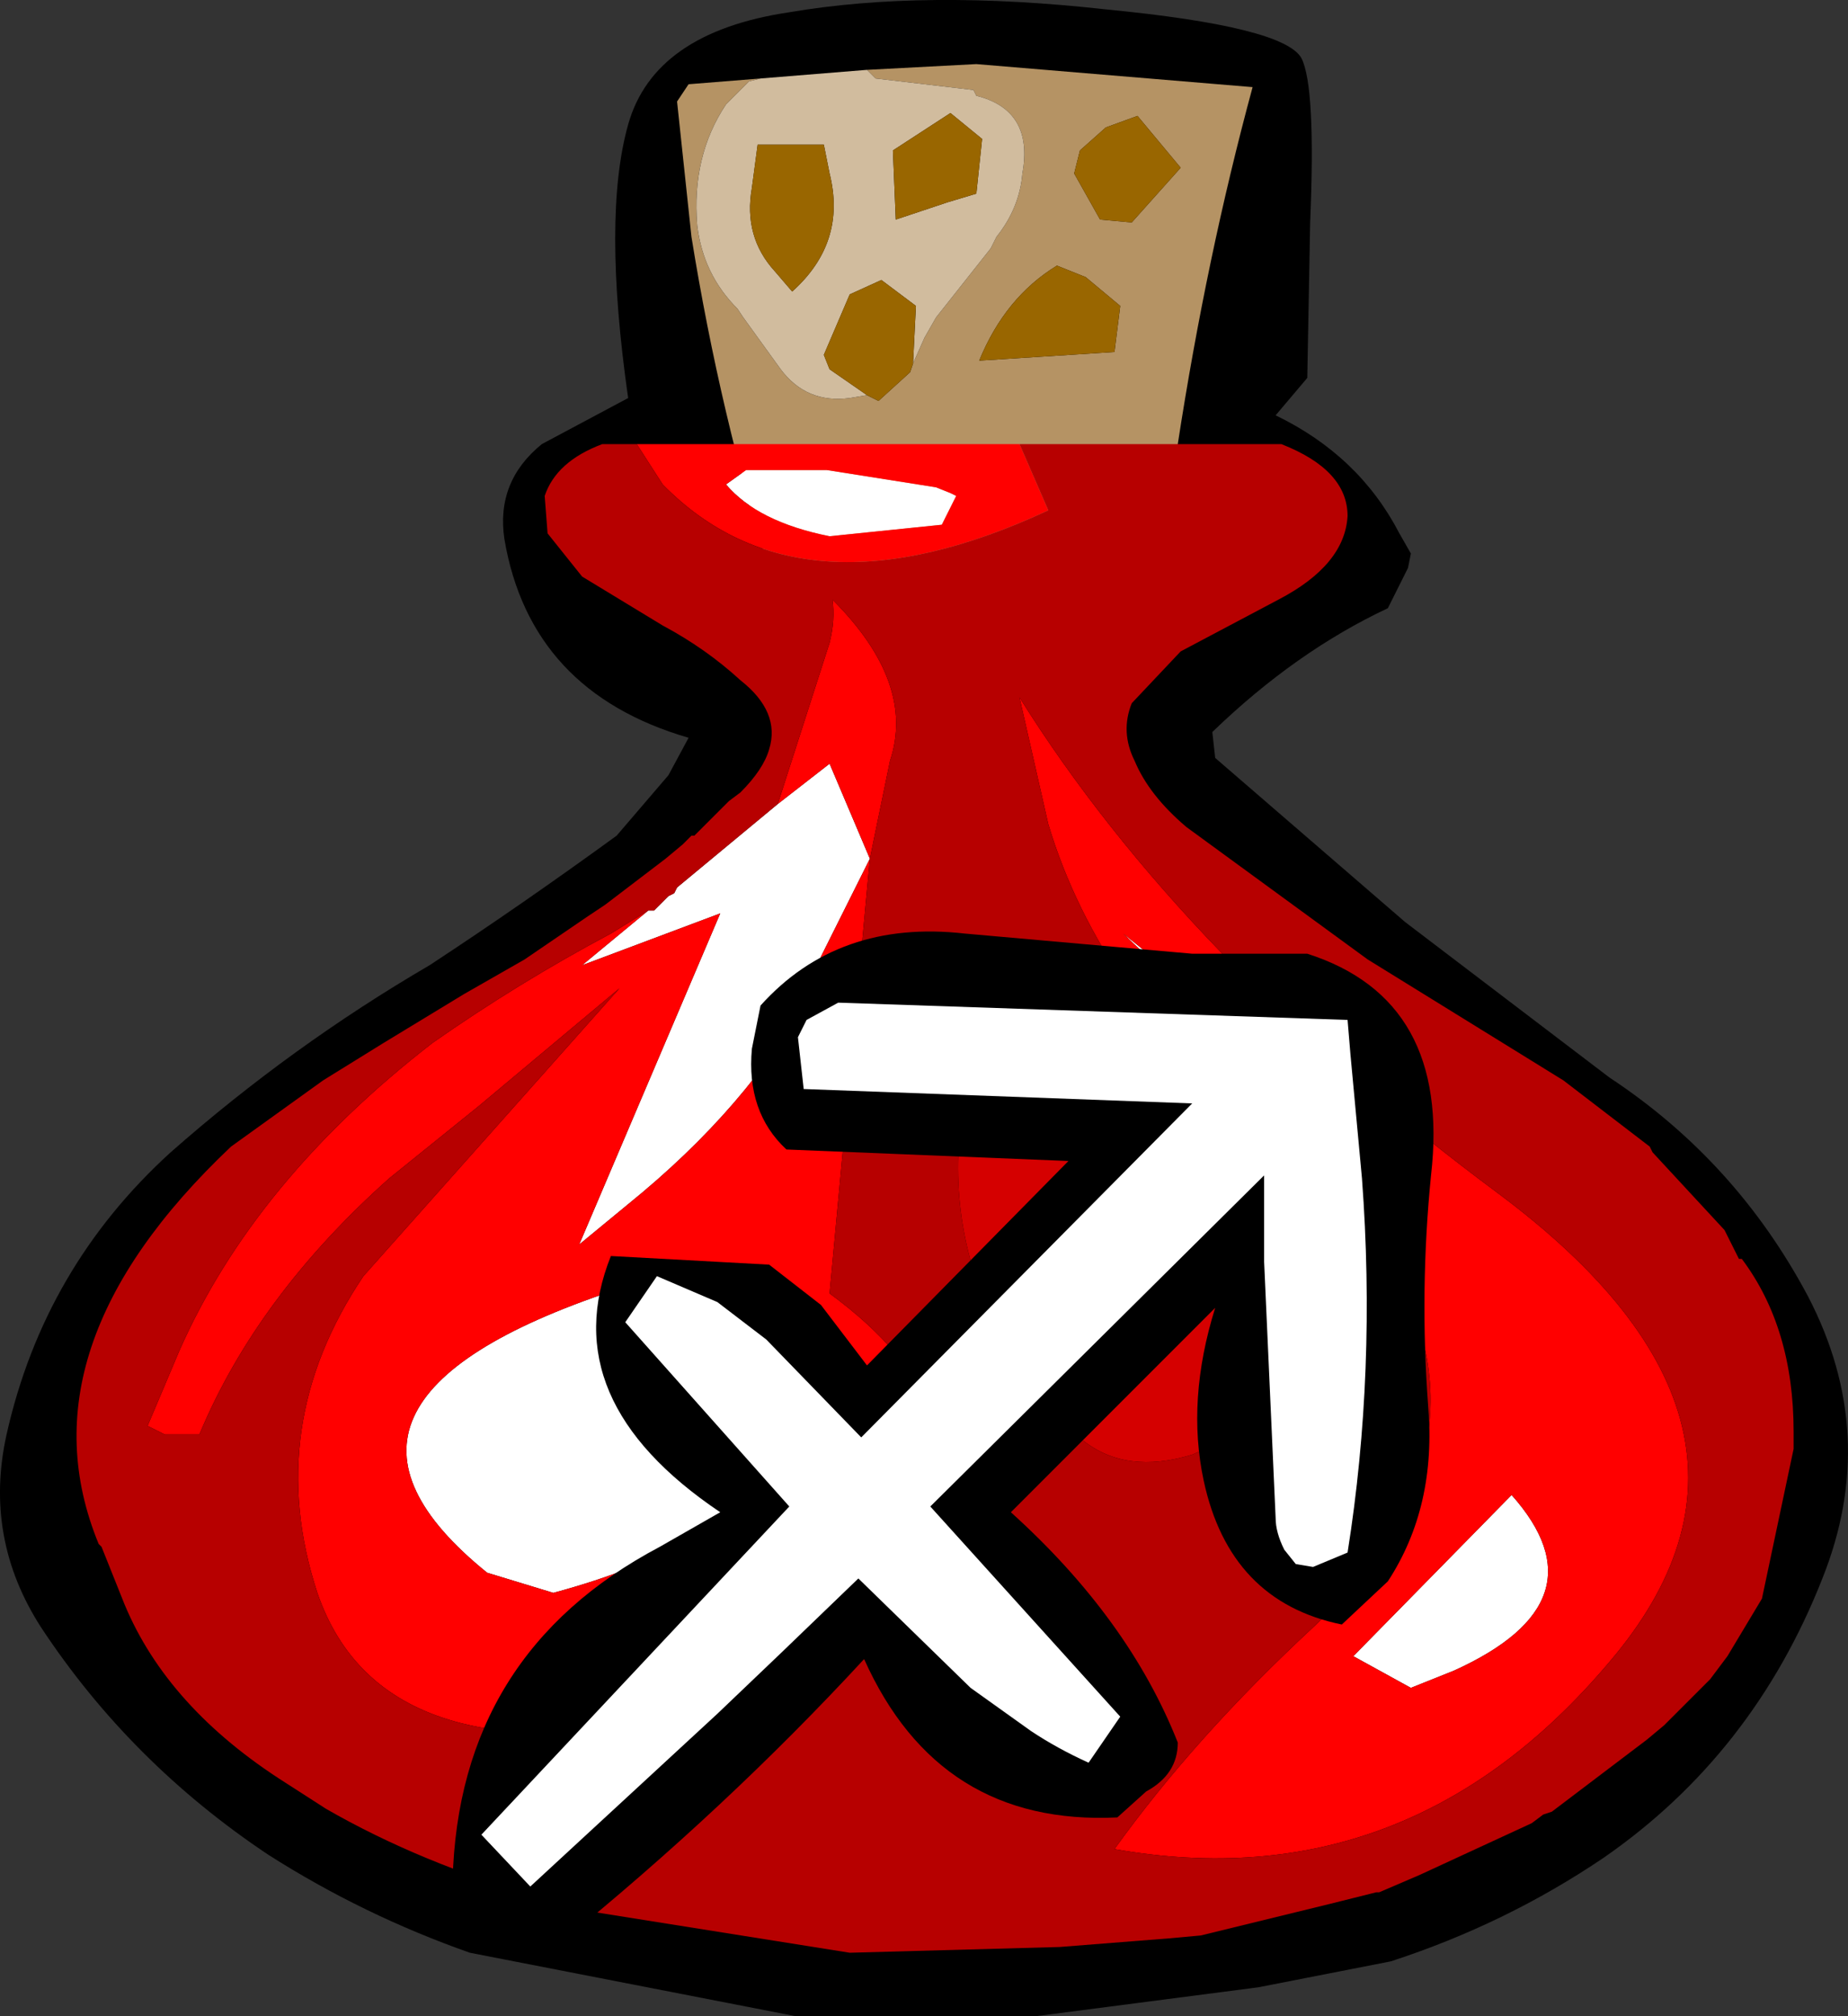
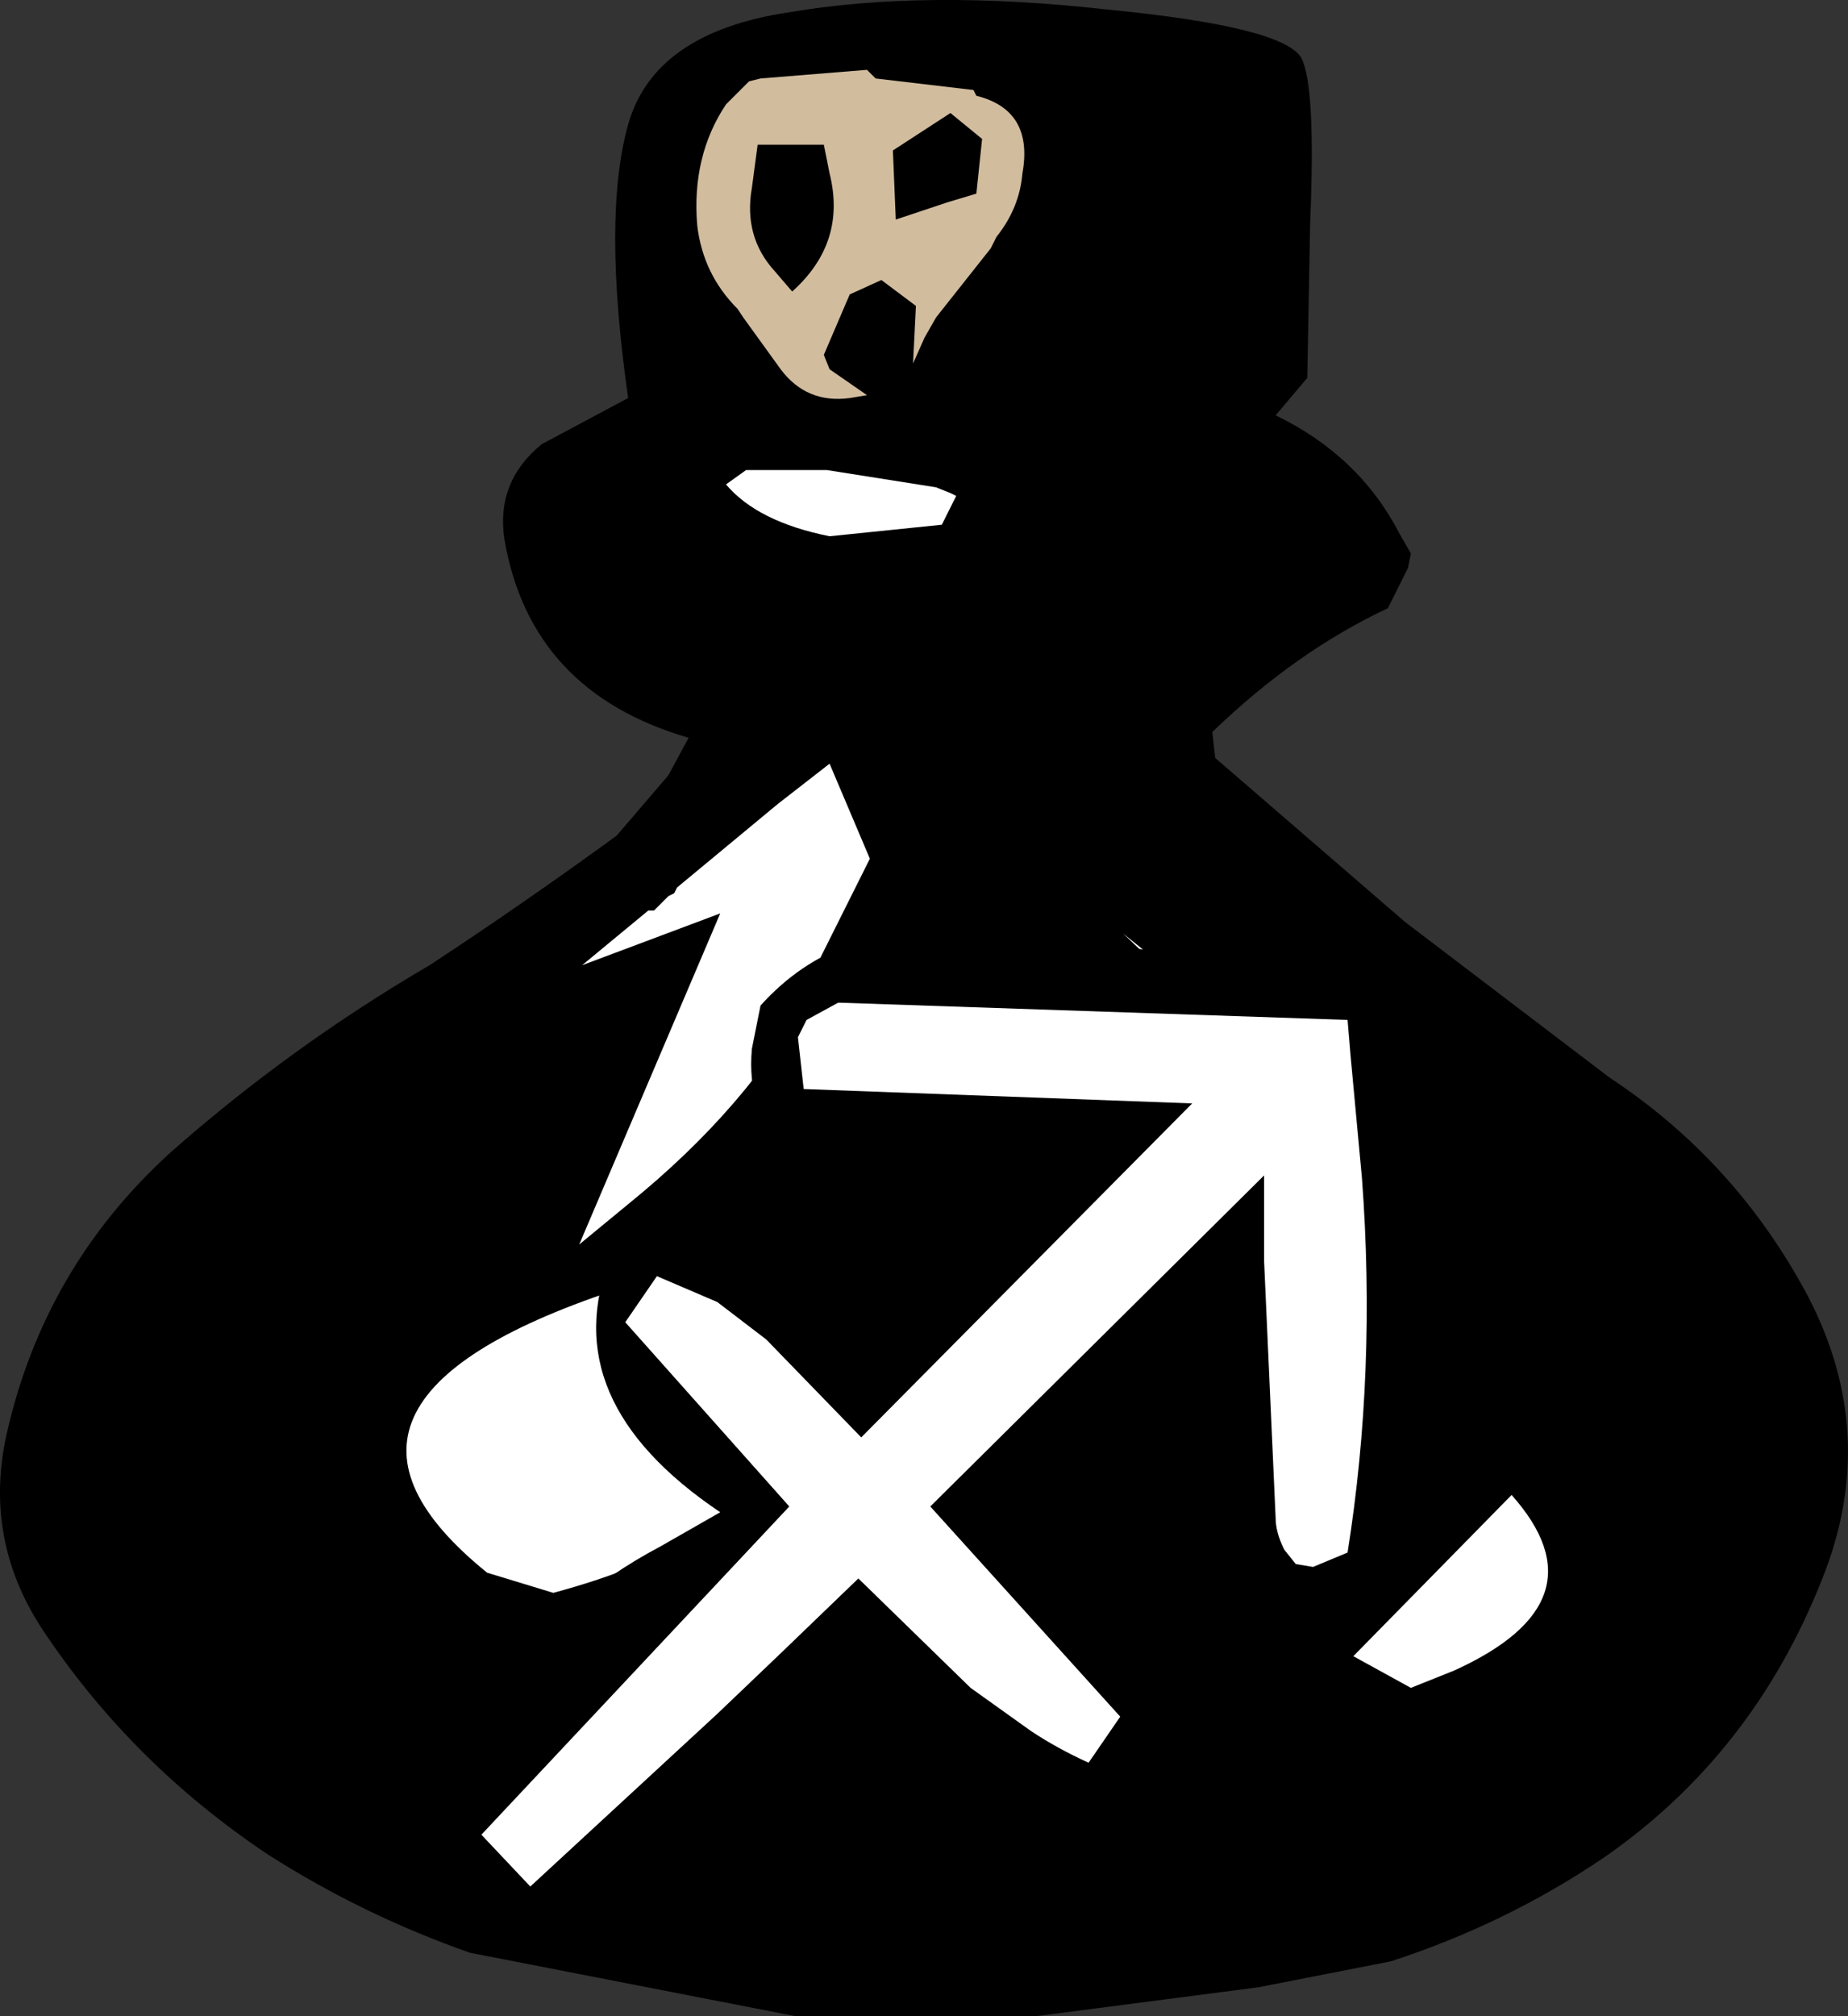
<svg xmlns="http://www.w3.org/2000/svg" xmlns:xlink="http://www.w3.org/1999/xlink" height="35.013" width="32.109">
  <rect width="100%" height="100%" fill="#333333" stroke="none" />
  <g transform="translate(16.114 35.013)">
    <use height="35.05" transform="translate(-16.1 -35)" width="32.1" xlink:href="#sprite0" />
    <use height="17.6" transform="translate(-8.25 -18.85)" width="17.05" xlink:href="#shape1" />
  </g>
  <defs id="defs33">
    <g id="sprite0" transform="translate(16.1 18)">
      <use height="35.05" transform="translate(-16.1 -18)" width="32.1" xlink:href="#shape0" id="use8" x="0" y="0" />
    </g>
    <g id="shape0" transform="translate(16.1 18)" fill-rule="evenodd" stroke="none">
      <path d="M6.5-17q.25.5.15 2.85l-.05 2.7-.55.65q1.45.7 2.15 2.05l.2.35-.05.25-.35.7Q6.4-6.7 4.95-5.3l.05.45L8.3-2 11.85.7q2.2 1.45 3.45 3.8 1.25 2.4.25 4.9-1.2 3.05-3.8 4.85-1.7 1.15-3.7 1.8l-2.3.45-3.85.5h-4.2l-5.65-1.1q-1.85-.65-3.5-1.7-2.4-1.6-3.95-3.95-1-1.55-.6-3.35.65-2.9 2.85-4.9 2.1-1.85 4.5-3.25Q-7.05-2.3-5.4-3.5l.9-1.05.35-.65Q-6.9-6-7.35-8.65q-.15-1 .65-1.65l1.5-.8q-.45-3.15 0-4.75t2.8-1.95q2.35-.4 5.5-.05 3.1.3 3.4.85" id="path11" fill="#000" />
-       <path d="M2.65-15.4l-.1.4.45.8.55.05.85-.95-.75-.9-.55.2-.45.4m-2.9 3.7l.2-.45.2-.35.95-1.2.1-.2q.4-.5.45-1.1.2-1.1-.8-1.35l-.05-.1-1.7-.2-.05-.05-.1-.1 1.9-.1 4.8.4q-.8 2.95-1.3 6.2Q4.1-8.65 2.9-7.65l-5.6-.3q-.9-2.85-1.4-5.95l-.25-2.35.2-.3 1.25-.1-.2.05-.4.4q-.6.9-.5 2.1.1.85.7 1.45l.1.15.65.9q.45.6 1.2.5l.3-.05.2.1.55-.5.05-.15m2.5-1.7q-.9.55-1.35 1.65l2.35-.15.1-.8-.6-.5-.5-.2" id="path13" fill="#b59364" />
      <path d="M.4-16.05l-1 .65.05 1.2.9-.3.5-.15.1-.95-.55-.45m-1.45-.75l.1.1.05.05 1.7.2.05.1q1 .25.8 1.35-.05.6-.45 1.1l-.1.2-.95 1.2-.2.35-.2.45.05-1-.6-.45-.55.25-.45 1.05.1.25.65.45-.3.05q-.75.1-1.2-.5l-.65-.9-.1-.15q-.6-.6-.7-1.45-.1-1.2.5-2.1l.4-.4.2-.05 1.85-.15m-.75 1.3h-1.15l-.1.75q-.15.85.4 1.45l.3.35q.95-.85.65-2.05l-.1-.5" id="path15" fill="#d1bc9e" />
-       <path d="M2.65-15.4l.45-.4.55-.2.75.9-.85.95L3-14.2l-.45-.8.1-.4M.4-16.05l.55.45-.1.95-.5.15-.9.3-.05-1.2 1-.65m-.65 4.35l-.05.15-.55.5-.2-.1-.65-.45-.1-.25.45-1.05.55-.25.6.45-.05 1m2.5-1.7l.5.2.6.5-.1.8-2.35.15q.45-1.1 1.35-1.65m-4.05-2.1l.1.5q.3 1.2-.65 2.05l-.3-.35q-.55-.6-.4-1.45l.1-.75h1.15" id="path17" fill="#960" />
      <path d="M.4-9.45l.1.05-.25.5-1.95.2q-1.25-.25-1.8-.9l.35-.25h1.4l1.9.3.25.1m-3 5.4l.9-.7.7 1.65-.85 1.7-.2.65Q-3.1 1.2-5.2 2.9l-.85.7 2.45-5.75-2.4.9 1.15-.95h.1l.25-.25.1-.05.05-.1 1.75-1.45M-7.65 9.3q-3.65-2.95 2.2-4.9Q-.4 8-6.5 9.65l-1.15-.35m14.6-8.25L6.3.95 3.4-1.8l3.55 2.85m.45 9.7l2.75-2.8q1.65 1.85-1 3.05l-.75.3-1-.55" id="path19" fill="#fff" />
-       <path d="M-5.05-10.3H1.6l.5 1.15q-4.3 2-6.7-.45l-.45-.7m5.45.85l-.25-.1-1.9-.3h-1.4l-.35.25q.55.65 1.8.9l1.95-.2.25-.5-.1-.05M1.6-5.9q2.85 4.55 8.3 8.6 5.45 4.05 1.95 8.15-3.5 4.15-8.6 3.25 1.4-1.95 3.45-3.85 3.5-3.3 1-6.9L5.95 1.8Q3-.7 2.1-3.7l-.5-2.2m-4.2 1.85l.9-2.8q.1-.4.05-.75 1.45 1.45 1 2.8L-1-3.1l-.7-1.65-.9.7m1.6.95l-.7 7.55Q1.1 6.5.05 9.1q-.8 2-3.85 2.65-5.65 1.25-6.8-2.1-.95-2.9.8-5.5l4.45-5L-7.8 1.2l-1.55 1.25q-2.3 2.05-3.3 4.45h-.6l-.3-.15.55-1.3Q-11.7 2.5-8.6.1q1.5-1.05 3.1-1.9l.65-.4-1.15.95 2.4-.9-2.45 5.75.85-.7q2.1-1.7 3.15-3.65l.2-.65.85-1.7M-7.65 9.3l1.15.35Q-.4 8-5.45 4.4q-5.85 1.95-2.2 4.9m14.6-8.25L3.4-1.8 6.3.95l.65.1m.45 9.7l1 .55.75-.3q2.65-1.2 1-3.05l-2.75 2.8" id="path21" fill="red" />
-       <path d="M1.6-10.3h4.55q1.15.45 1.15 1.25-.05.85-1.2 1.45l-1.7.9-.85.9q-.2.5.05 1 .25.6.9 1.15l3.15 2.3 3.4 2.1 1.5 1.15.05.1 1.25 1.35.25.5h.05q.9 1.2.9 3v.3l-.55 2.6-.6 1-.3.4-.8.8-.3.25-1.65 1.25-.15.05-.2.15-1.95.9-.7.3H7.8l-.8.2-2.25.55-.55.05-1.9.15-3.65.1-4.4-.7-.75-.2-.1-.05h-.1q-2.1-.6-3.75-1.55l-.7-.45q-2.05-1.3-2.8-3.1l-.4-1-.05-.05q-1.4-3.4 2.3-6.9l1.6-1.15L-9.45.1l1.4-.85 1.05-.6 1.1-.75.3-.2 1.05-.8.3-.25.05-.05.1-.1h.05l.6-.6.2-.15q.4-.4.5-.75.2-.65-.5-1.2-.6-.55-1.35-.95L-6-8l-.6-.75-.05-.65q.2-.6 1-.9h.6l.45.7q2.4 2.45 6.7.45l-.5-1.15m0 4.4l.5 2.2q.9 3 3.85 5.5L7.7 3.35q2.5 3.6-1 6.9-2.05 1.9-3.45 3.85 5.1.9 8.6-3.25 3.5-4.1-1.95-8.15-5.45-4.05-8.3-8.6M-1-3.1l.35-1.7q.45-1.35-1-2.8.05.35-.05.75l-.9 2.8-1.75 1.45-.05.1-.1.05-.25.25h-.1l-.65.4Q-7.1-.95-8.6.1q-3.1 2.4-4.4 5.35l-.55 1.3.3.15h.6q1-2.4 3.3-4.45L-7.8 1.2l2.45-2.05-4.45 5q-1.75 2.6-.8 5.5 1.15 3.35 6.8 2.1Q-.75 11.1.05 9.1 1.1 6.5-1.7 4.45L-1-3.1M.65 1.6l-.1.2Q.4 3.75 1.5 5.65L2.7 7q.75.6 1.9.25.35-.15.65-.35l.2-.3q.25-1.6-.6-3.15l-.8-1.4Q3.5.9 1.45.55q-.5 0-.8.3-.4.4 0 .75" id="path23" fill="#b70000" />
-       <path d="M.65 1.6q-.4-.35 0-.75.3-.3.8-.3 2.05.35 2.6 1.5l.8 1.4Q5.7 5 5.45 6.6l-.2.3q-.3.2-.65.35Q3.45 7.6 2.7 7L1.5 5.65Q.4 3.75.55 1.8l.1-.2" id="path25" fill="#d50000" />
    </g>
    <g id="shape1" transform="translate(8.25 18.85)" fill-rule="evenodd" stroke="none">
      <path d="M8.75-14.6q-.2 2-.05 4 .15 1.75-.7 3.05l-.8.75q-1.95-.4-2.4-2.5-.3-1.4.2-3L1.45-8.75q2.05 1.85 2.9 4 0 .55-.55.85l-.5.45Q.2-3.3-1.1-6.2q-2.4 2.6-5.3 4.95-1.3.1-1.85-1.1.1-3.95 3.6-5.8l1.05-.6q-2.9-1.95-1.9-4.45l2.75.15.9.7.8 1.05 3.5-3.55-4.9-.2q-.7-.65-.6-1.75l.15-.75q1.35-1.5 3.55-1.25l3.95.35h2q2.5.8 2.15 3.85" id="path28" fill="#000" />
      <path d="M5.85-14.6L.05-8.85l3.3 3.65-.55.8q-.55-.25-1-.55L.75-5.7-1.2-7.6l-1.35 1.3-1.1 1.05-3.25 3-.85-.9 5.35-5.7-2.85-3.2.55-.8 1.05.45.85.65 1.65 1.7 5.75-5.8-6.75-.25-.1-.9.15-.3.55-.3 8.85.3.05.6.2 2.15q.25 3.35-.25 6.5l-.6.25-.3-.05-.2-.25q-.15-.3-.15-.55l-.2-4.45v-1.5" id="path30" fill="#fff" />
    </g>
  </defs>
</svg>